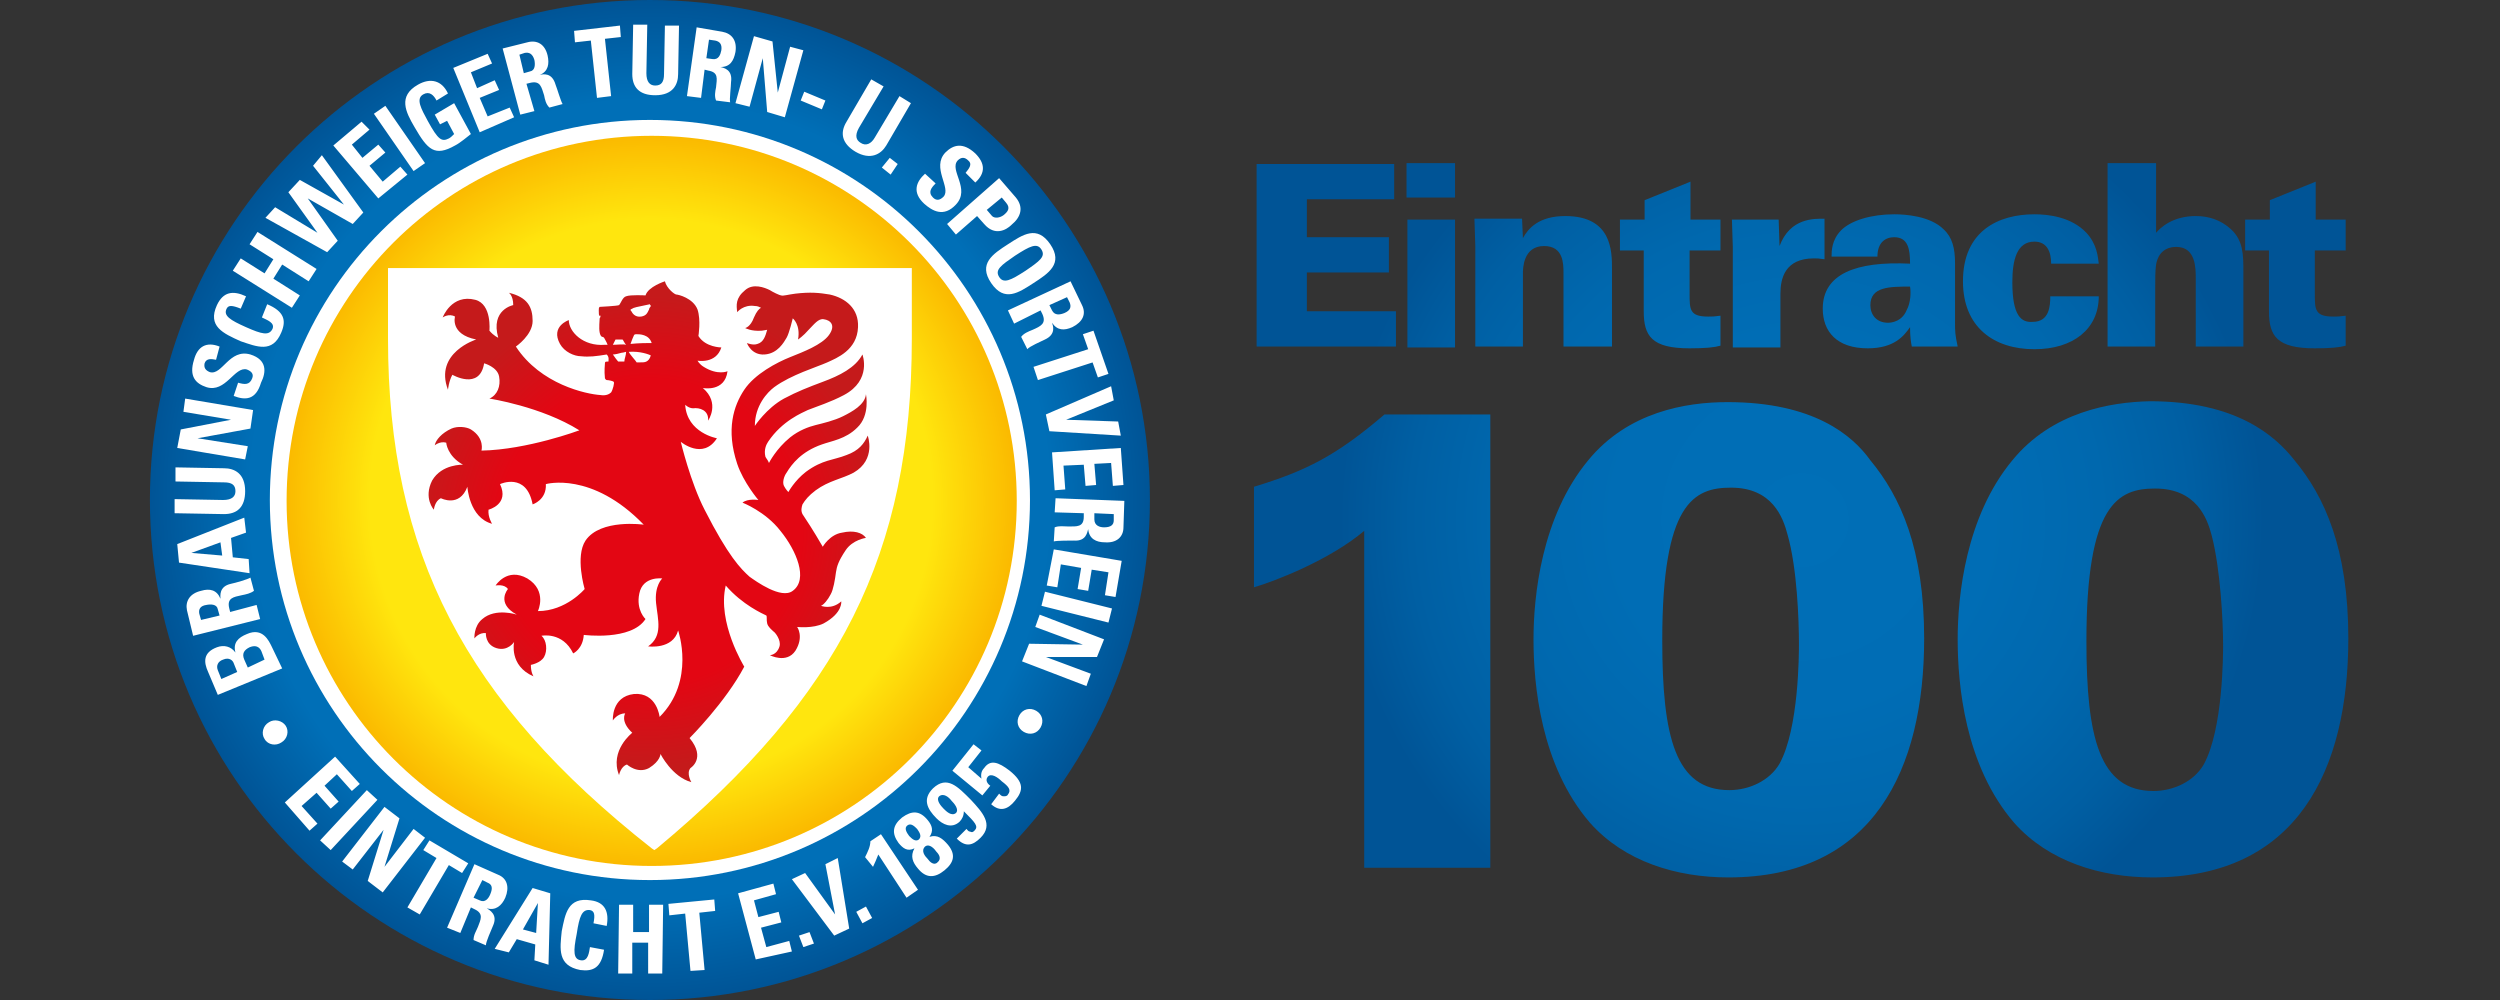
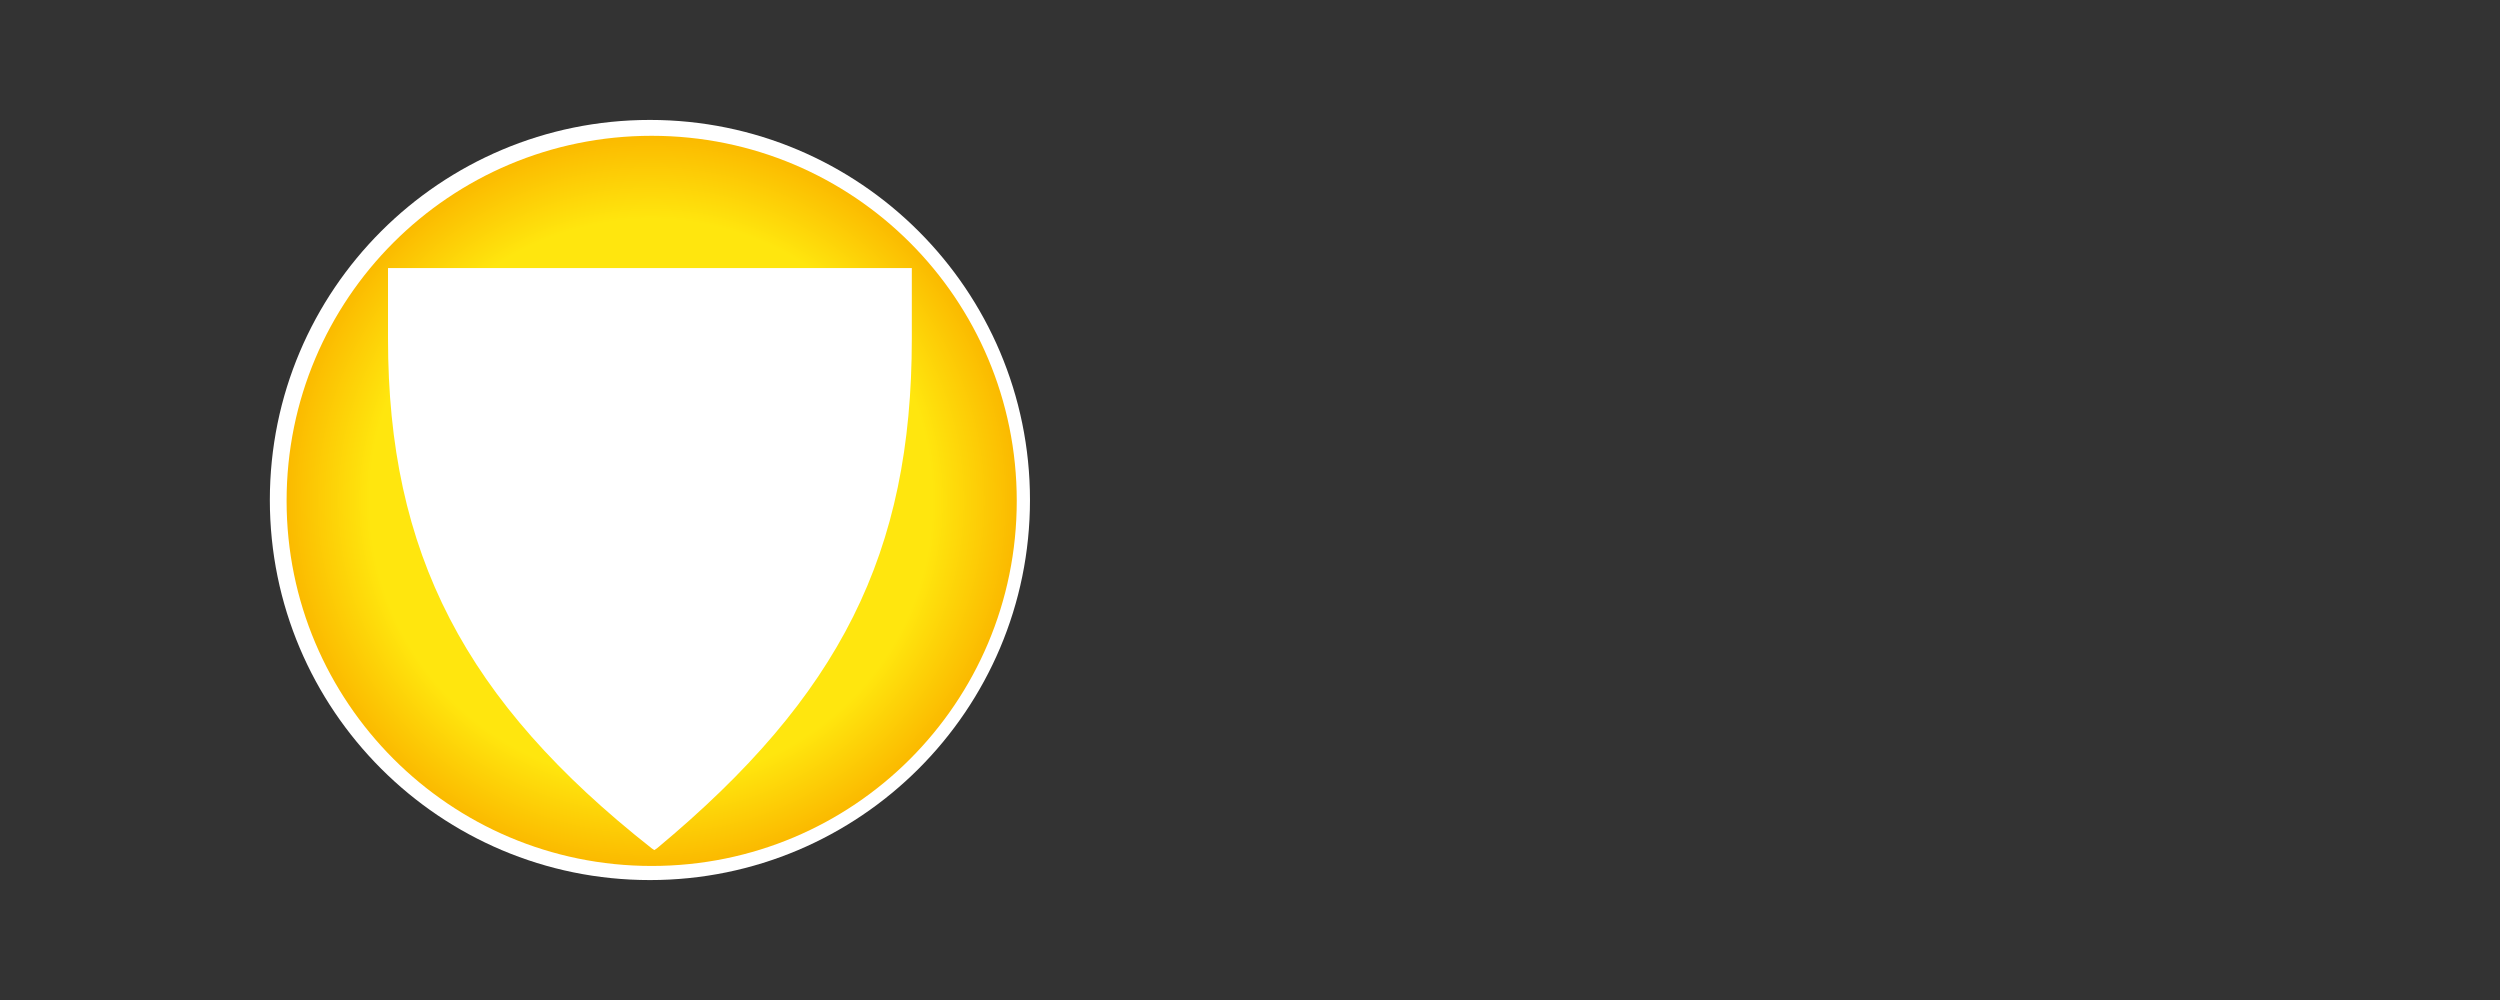
<svg xmlns="http://www.w3.org/2000/svg" xmlns:xlink="http://www.w3.org/1999/xlink" version="1.1" x="0px" y="0px" viewBox="0 0 283.5 113.4" style="enable-background:new 0 0 283.5 113.4;" xml:space="preserve">
  <rect x="0" y="0" width="283.5" height="113.4" fill="#333333" stroke="none" />
  <style type="text/css">
	.Arched_x0020_Green{fill:url(#SVGID_1_);stroke:#FFFFFF;stroke-width:0.25;stroke-miterlimit:1;}
	.st0{fill:url(#SVGID_5_);}
	.st1{fill:#FFFFFF;}
	.st2{fill:url(#SVGID_6_);}
	.st3{fill:url(#SVGID_7_);}
</style>
  <linearGradient id="SVGID_1_" gradientUnits="userSpaceOnUse" x1="25" y1="905" x2="25.707" y2="904.293">
    <stop offset="0" style="stop-color:#2AA94C" />
    <stop offset="0.983" style="stop-color:#1B361D" />
  </linearGradient>
  <g id="Layer_1">
    <g>
      <g>
        <g>
          <defs>
-             <path id="SVGID_2_" d="M262.5,28.4h3.5v-3.5h-3.4v-4.3l-5.2,2.1v2.2h-2.8v3.5h2.7v6.9c0,2.8,0.9,4.2,5.2,4.2       c1.8,0,2.8-0.1,3.5-0.3v-3.4c-0.7,0.1-0.9,0.1-1.4,0.1c-2.1,0-2.1-0.8-2.1-2.6V28.4L262.5,28.4z M249,39.3h5.4v-8.4       c0-2,0-3.6-1.4-4.9c-1.2-1.1-2.6-1.5-4-1.5c-2.6,0-4,1.3-4.5,1.9v-7.9h-5.5v20.8h5.4v-6.5c0-1.2,0-2.1,0.1-2.8       c0.1-0.6,0.5-2,2.3-2c2.2,0,2.2,2.4,2.2,3.6V39.3L249,39.3z M228.2,32c0-2.5,0.5-4.6,2.5-4.6c1.4,0,1.9,1.1,1.9,2.5h5.4       c-0.1-0.8-0.2-2.2-1.4-3.5c-1.7-1.8-4.3-2.1-5.9-2.1c-4.1,0-8.1,1.9-8.1,7.6c0,5.2,3.5,7.7,8.1,7.7c4.4,0,7.3-2.3,7.3-6h-5.5       c0,1.1-0.1,2.9-2,2.9C229.2,36.6,228.2,35.8,228.2,32L228.2,32z M228.2,52.2c-5.3,6.4-6.2,15.4-6.2,20.3       c0,5.1,0.8,14.3,6.4,20.8c3.9,4.4,9.8,6.2,15.7,6.2c16.5,0,22.2-12.3,22.2-27.1c0-10.2-2.7-16.1-6.1-20.2       c-2.2-2.8-6.6-6.7-16.4-6.7C239.3,45.6,232.7,46.7,228.2,52.2L228.2,52.2z M236.6,72.7c0-15.6,3.6-17.3,7.8-17.3       c4.7,0,5.9,3.4,6.4,5.3c1,3.8,1.3,9.8,1.3,12.4c0,1.1,0,9.6-2.2,13.6c-1.1,1.9-3.4,3-5.7,3C238.1,89.7,236.6,83.7,236.6,72.7       L236.6,72.7z M216.8,39.3h5.2c-0.3-1.4-0.3-1.7-0.3-2.8v-6.7c0-1.6-0.3-2.9-1.3-3.8c-1.5-1.5-4.3-1.7-5.6-1.7       c-2.6,0-4.9,0.7-6,1.8c-1.1,1.1-1.1,2.4-1.1,3h5.2c0-1.6,0.9-2.2,1.9-2.2c1.6,0,1.8,1.4,1.8,3c-6.2-0.3-9.9,1.2-9.9,5.1       c0,2.6,1.6,4.5,5.1,4.5c3,0,4.1-1.4,4.8-2.4C216.6,38.2,216.7,38.8,216.8,39.3L216.8,39.3z M216.2,35.2       c-0.5,1.2-1.6,1.4-2.1,1.4c-1.3,0-2-0.9-2-2c0-2.1,2.2-2.1,4.5-2.1C216.7,33.1,216.7,34.3,216.2,35.2L216.2,35.2z M205.7,29.3       c0.4,0,0.5,0,1.2,0.1v-4.6c-1.2,0-3.9-0.1-5.1,3.1l-0.1-3h-5.3l0.1,3.1v11.4h5.4v-6.1C201.9,31.6,202.4,29.3,205.7,29.3       L205.7,29.3z M195.9,45.6c-4.7,0-11.3,1.1-15.8,6.6c-5.3,6.4-6.2,15.4-6.2,20.3c0,5.1,0.8,14.3,6.4,20.8       c3.9,4.4,9.8,6.2,15.7,6.2c16.5,0,22.2-12.3,22.2-27.1c0-10.2-2.7-16.1-6.1-20.2C210.1,49.4,205.7,45.6,195.9,45.6L195.9,45.6z        M204,73c0,1.1,0,9.6-2.2,13.6c-1.1,1.9-3.4,3-5.7,3c-6.1,0-7.6-6-7.6-17c0-15.6,3.6-17.3,7.8-17.3c4.7,0,5.9,3.4,6.4,5.3       C203.8,64.4,204,70.4,204,73L204,73z M191.6,28.4h3.5v-3.5h-3.4v-4.3l-5.2,2.1v2.2h-2.8v3.5h2.7v6.9c0,2.8,0.9,4.2,5.2,4.2       c1.8,0,2.8-0.1,3.5-0.3v-3.4c-0.7,0.1-0.9,0.1-1.4,0.1c-2.1,0-2.1-0.8-2.1-2.6V28.4L191.6,28.4z M177.4,39.3h5.4v-8.8       c0-2,0-6-5.3-6c-3,0-4.2,1.4-4.8,2.5l-0.1-2.2h-5.4l0.1,3.1v11.4h5.4V31c0-0.5,0-3.1,2.4-3.1c2.2,0,2.2,2,2.2,3.1V39.3       L177.4,39.3z M159.5,22.4h5.5v-3.9h-5.5V22.4L159.5,22.4z M142.4,39.3h15.9v-4h-10.1v-4.4h9.3v-4h-9.3v-4.3h9.9v-4h-15.6V39.3       L142.4,39.3z M159.6,24.9v14.5h5.4V24.9H159.6L159.6,24.9z M157,47c-5.5,4.7-8.9,6.4-14.8,8.2v11.4c2.4-0.7,8.6-3.1,12.5-6.4       v38.2H169V47H157L157,47z" />
-           </defs>
+             </defs>
          <radialGradient id="SVGID_3_" cx="204.33" cy="58.988" r="52.437" gradientUnits="userSpaceOnUse">
            <stop offset="0" style="stop-color:#006FB7" />
            <stop offset="0.405" style="stop-color:#006DB5" />
            <stop offset="0.648" style="stop-color:#0068AE" />
            <stop offset="0.848" style="stop-color:#005FA3" />
            <stop offset="1" style="stop-color:#005496" />
          </radialGradient>
          <use xlink:href="#SVGID_2_" style="overflow:visible;fill:url(#SVGID_3_);" />
          <clipPath id="SVGID_4_">
            <use xlink:href="#SVGID_2_" style="overflow:visible;" />
          </clipPath>
        </g>
      </g>
      <radialGradient id="SVGID_5_" cx="73.69" cy="56.693" r="56.693" gradientUnits="userSpaceOnUse">
        <stop offset="0.8" style="stop-color:#006FB7" />
        <stop offset="1" style="stop-color:#005496" />
      </radialGradient>
-       <path class="st0" d="M73.7,0C42.4,0,17,25.4,17,56.7c0,31.3,25.4,56.7,56.7,56.7c31.3,0,56.7-25.4,56.7-56.7    C130.4,25.4,105,0,73.7,0L73.7,0z M73.9,98.8c-23.2,0-42.1-18.8-42.1-42.1c0-23.2,18.8-42.1,42.1-42.1c23.2,0,42.1,18.8,42.1,42.1    C116,80,97.1,98.8,73.9,98.8L73.9,98.8L73.9,98.8z" />
      <path class="st1" d="M30.6,56.7c0,23.8,19.3,43.1,43.1,43.1c23.8,0,43.1-19.3,43.1-43.1c0-23.8-19.3-43.1-43.1-43.1    C49.9,13.6,30.6,32.9,30.6,56.7L30.6,56.7L30.6,56.7z" />
-       <path class="st1" d="M109.8,87l1.5-1.9l-0.9-0.7l-2.4,3l3.4,2.8l0.9-1.1c-0.3-0.2-0.6-0.6-0.3-1c0.4-0.5,1.2,0.1,1.6,0.5    c0.8,0.6,1.1,1,0.7,1.5c-0.1,0.2-0.3,0.2-0.5,0.2c-0.2,0-0.3-0.1-0.5-0.3l-0.9,1.2c1,0.9,1.9,0.6,2.7-0.4c1-1.2,1-2.1-0.6-3.4    c-1.3-1-2.2-1.3-2.9-0.3c-0.3,0.3-0.4,0.7-0.3,1.2l0,0L109.8,87L109.8,87z M108.5,95.1c1,1,1.8,0.8,2.7-0.1    c1.5-1.5,0.2-2.9-1.1-4.3c-1.5-1.5-2.7-2.8-4.3-1.3c-1.2,1.2-0.7,2.3,0.4,3.4c0.7,0.7,1.7,1.2,2.6,0.4c0.3-0.3,0.5-0.7,0.5-1.2    c1.3,1.3,1.7,1.7,1.2,2.2c-0.2,0.2-0.3,0.2-0.5,0.1c-0.2,0-0.3-0.2-0.4-0.3L108.5,95.1L108.5,95.1z M107,91.7    c-0.3-0.3-0.9-1-0.5-1.4c0.5-0.4,1.1,0.1,1.4,0.5c0.3,0.3,0.9,1,0.5,1.4C107.9,92.6,107.3,92,107,91.7 M107.1,98.7    c1.1-0.9,1.3-1.8,0.4-2.9c-0.6-0.7-1.2-1.2-2.1-0.9l0,0c0.5-0.7,0.3-1.3-0.2-1.9c-0.9-1.1-1.8-1.1-2.9-0.3    c-1.1,0.9-1.2,1.8-0.4,2.9c0.5,0.6,1,1,1.8,0.6l0,0c-0.5,0.9-0.2,1.6,0.4,2.3C105,99.6,106,99.6,107.1,98.7 M102.9,93.6    c0.4-0.3,0.8,0.1,1.1,0.4c0.2,0.3,0.6,0.8,0.2,1.2c-0.4,0.3-0.8-0.1-1.1-0.4C102.8,94.4,102.5,93.9,102.9,93.6 M104.9,96    c0.5-0.4,1.1,0.3,1.3,0.6c0.3,0.3,0.6,0.8,0.1,1.2c-0.4,0.4-0.9-0.1-1.1-0.4C104.9,97.1,104.4,96.5,104.9,96 M99,98.3    c0.2-0.4,0.4-0.9,0.6-1.4l3.2,4.9l1.3-0.9l-4.2-6.3l-1.2,0.8c0,0.6-0.3,1.2-0.6,1.8L99,98.3L99,98.3z M97.1,103.4l0.7,1.3l1.1-0.6    l-0.7-1.3L97.1,103.4L97.1,103.4z M94.6,106.1l1.7-0.8l-1.3-8L93.6,98l1.1,5.7l0,0L91.3,99l-1.5,0.7L94.6,106.1L94.6,106.1z     M90.6,106.1l0.5,1.3l1.2-0.4l-0.5-1.3L90.6,106.1L90.6,106.1z M89.8,107.9l-0.3-1.2l-2.6,0.7l-0.6-2.2l2.3-0.6l-0.3-1.2l-2.3,0.6    l-0.5-1.9l2.5-0.7l-0.3-1.2l-4,1.1l2,7.5L89.8,107.9L89.8,107.9z M75.8,102.5l0.1,1.3l1.8-0.2l0.6,6.5l1.6-0.1l-0.6-6.5l1.8-0.2    l-0.1-1.3L75.8,102.5L75.8,102.5z M71.8,105.7l0-3.1l-1.6,0l-0.1,7.8l1.6,0l0-3.5l1.8,0l0,3.5l1.6,0l0.1-7.8l-1.6,0l0,3.1    L71.8,105.7L71.8,105.7z M65.8,110c1.5,0.2,2.4-0.3,2.7-2.3l-1.6-0.3c-0.1,0.6-0.2,1.6-1,1.5c-0.9-0.1-0.9-1-0.5-3    c0.3-2,0.6-2.8,1.5-2.7c0.5,0.1,0.6,0.5,0.4,1.5l1.5,0.3c0.3-1.6-0.2-2.7-1.8-2.9c-2.6-0.4-2.9,1.5-3.3,3.5    C63.5,107.6,63.2,109.5,65.8,110 M60.8,105.8l-1.5-0.4l1.7-3l0,0L60.8,105.8L60.8,105.8z M57.7,108l0.9-1.5l2.1,0.6l-0.1,1.8    l1.6,0.5l0.2-8.1l-2-0.6l-4.3,6.9L57.7,108L57.7,108z M53.4,102.9l0.4,0.2c1.1,0.5,0.7,1.2,0.4,2c-0.2,0.5-0.5,0.9-0.5,1.5    l1.4,0.6c0-0.4,0.6-1.7,0.8-2.2c0.6-1.3-0.4-1.8-0.7-2l0,0c1,0.3,1.7-0.3,2.1-1.2c0.5-1.2,0.2-2.2-0.8-2.6l-2.7-1.2l-3.1,7.2    l1.5,0.6L53.4,102.9L53.4,102.9z M54.7,99.8l0.6,0.3c0.5,0.2,0.6,0.6,0.3,1.3c-0.2,0.5-0.6,1-1.2,0.7l-0.7-0.3L54.7,99.8    L54.7,99.8z M48.7,95.3L48,96.4l1.5,0.9l-3.3,5.6l1.4,0.8l3.3-5.6l1.5,0.9l0.7-1.1L48.7,95.3L48.7,95.3z M40,98.6l3.5-4.5l0,0    l-1.8,5.8l1.7,1.3l4.8-6.2L46.9,94l-3.3,4.3l0,0l1.7-5.5l-1.7-1.3l-4.8,6.2L40,98.6L40,98.6z M37.5,96.4l5.3-5.7l-1.2-1.1    l-5.3,5.7L37.5,96.4L37.5,96.4z M35.1,94.2l0.9-0.8l-1.8-2l1.7-1.5l1.6,1.8l0.9-0.8l-1.6-1.8l1.4-1.3l1.7,1.9l0.9-0.8l-2.8-3.1    L32.3,91L35.1,94.2L35.1,94.2z" />
-       <path class="st1" d="M116.1,83c0.7,0.4,1.5,0.2,1.9-0.5c0.4-0.7,0.2-1.5-0.5-1.9c-0.7-0.4-1.5-0.2-1.9,0.5    C115.2,81.8,115.4,82.6,116.1,83 M117.4,71.1l5.4,2l0,0l-6.1-0.1l-0.8,2l7.3,2.8l0.5-1.4l-5.1-1.9l0,0l5.8,0l0.8-2l-7.3-2.8    L117.4,71.1L117.4,71.1z M118.1,68.7l7.6,1.9l0.4-1.6l-7.6-1.9L118.1,68.7L118.1,68.7z M118.7,66.4l1.2,0.2l0.4-2.6l2.3,0.4    l-0.4,2.4l1.2,0.2l0.4-2.4l1.9,0.3l-0.4,2.6l1.2,0.2l0.7-4.1l-7.7-1.3L118.7,66.4L118.7,66.4z M122.9,58.2l0,0.4    c0,1.2-0.8,1.1-1.8,1.1c-0.5,0-1-0.1-1.5,0.1l-0.1,1.6c0.3-0.1,1.8-0.1,2.3-0.1c1.4,0.1,1.5-1,1.6-1.3l0,0    c0.1,1.1,0.9,1.5,1.9,1.5c1.3,0.1,2.1-0.6,2.1-1.7l0.1-3l-7.8-0.3l-0.1,1.6L122.9,58.2L122.9,58.2z M126.3,58.3l0,0.7    c0,0.5-0.3,0.8-1.1,0.8c-0.5,0-1.1-0.2-1.1-0.9l0-0.7L126.3,58.3L126.3,58.3z M119.6,55.6l1.2-0.1l-0.2-2.7l2.3-0.1l0.2,2.4    l1.2-0.1l-0.2-2.4l1.9-0.1l0.2,2.6l1.2-0.1l-0.3-4.2l-7.8,0.5L119.6,55.6L119.6,55.6z M118.6,47l0.4,1.9l8.1,0.5l-0.3-1.6    l-5.9-0.2l0,0l5.4-2.2l-0.3-1.6L118.6,47L118.6,47z M124,37.5l-1.2,0.4l0.6,1.7l-6.2,2l0.5,1.5l6.2-2l0.6,1.7l1.2-0.4L124,37.5    L124,37.5z M118,35.2l0.2,0.4c0.5,1.1-0.2,1.4-1.1,1.8c-0.5,0.2-1,0.4-1.3,0.8l0.7,1.4c0.2-0.3,1.6-0.9,2-1.1    c1.3-0.6,0.9-1.6,0.8-1.9l0,0c0.6,0.9,1.4,0.9,2.3,0.5c1.2-0.6,1.6-1.5,1.1-2.5l-1.3-2.7l-7.1,3.3l0.7,1.5L118,35.2L118,35.2z     M121,33.7l0.3,0.6c0.2,0.5,0.1,0.9-0.6,1.2c-0.5,0.2-1.1,0.3-1.4-0.3l-0.3-0.6L121,33.7L121,33.7z M112.4,32.1    c1.5,2.2,3.1,1.1,4.8,0c1.7-1.1,3.4-2.2,1.9-4.4c-1.5-2.2-3.1-1.1-4.8,0C112.6,28.8,110.9,29.9,112.4,32.1 M113.3,31.4    c-0.5-0.8,0.2-1.3,1.8-2.4c1.7-1.1,2.5-1.5,3-0.7c0.5,0.8-0.2,1.3-1.8,2.4C114.6,31.8,113.8,32.2,113.3,31.4 M107.4,25.4l1,1.2    l2.4-2.1l0.8,0.9c1.2,1.4,2.5,0.7,3.1,0.1c1.1-0.9,1.4-2,0.5-3.1l-1.9-2.2L107.4,25.4L107.4,25.4z M113.6,22.4l0.5,0.6    c0.5,0.6,0.2,1-0.3,1.4c-0.4,0.3-1,0.4-1.3,0.1l-0.6-0.7L113.6,22.4L113.6,22.4z M108.4,23.2c1.7-1.8-0.8-3.9,0.2-5    c0.4-0.4,0.8-0.4,1.2,0c0.5,0.4,0.1,0.9-0.3,1.4l1.1,1.1c1.2-1.1,1.1-2.2,0-3.3c-1.4-1.3-2.5-1-3.4-0.1c-1.6,1.7,0.7,4-0.2,5    c-0.4,0.4-0.8,0.5-1.2,0.1c-0.6-0.6-0.2-1.1,0.3-1.6l-1.2-1.1c-1,0.9-1.5,2.1-0.1,3.4C105.7,23.9,107,24.7,108.4,23.2 M100.9,17.9    L100,19l1,0.8l0.8-1.2L100.9,17.9L100.9,17.9z M102,10.9l-2.8,4.7c-0.4,0.7-1,1-1.6,0.6c-0.5-0.3-0.7-0.8-0.2-1.7l2.8-4.7    l-1.4-0.8l-2.8,4.8c-0.8,1.3-0.5,2.5,1,3.4c1.7,1,2.9,0.3,3.5-0.7l2.8-4.8L102,10.9L102,10.9z M91.2,10.4l-0.4,1l2.4,1l0.4-1    L91.2,10.4L91.2,10.4z M85,12.1l1.5-5.5l0,0l0.5,6.1l2,0.6l2.1-7.6l-1.5-0.4l-1.4,5.2l0,0l-0.6-5.8l-2.1-0.6l-2.1,7.6L85,12.1    L85,12.1z M79.9,7.9l0.4,0.1c1.2,0.2,1,0.9,0.9,1.9c-0.1,0.5-0.2,1,0,1.5l1.6,0.2c-0.1-0.3,0.1-1.8,0.1-2.3    c0.2-1.4-0.8-1.6-1.2-1.7l0,0c1.1,0,1.5-0.7,1.7-1.7c0.2-1.3-0.4-2.1-1.5-2.3L79,3.1l-1.1,7.8l1.6,0.2L79.9,7.9L79.9,7.9z     M80.4,4.5l0.7,0.1c0.5,0.1,0.8,0.4,0.7,1.1c-0.1,0.5-0.3,1.1-1,1l-0.7-0.1L80.4,4.5L80.4,4.5z M75.4,2.9l-0.1,5.5    c0,0.9-0.3,1.3-1,1.3c-0.6,0-1-0.4-1-1.4l0.1-5.5l-1.6,0l-0.1,5.6c0,1.5,0.8,2.4,2.6,2.4c2,0,2.6-1.2,2.6-2.4L77,2.9L75.4,2.9    L75.4,2.9z M65.1,3.5l0.1,1.3L67,4.6l0.7,6.5l1.6-0.2l-0.7-6.5l1.8-0.2l-0.1-1.3L65.1,3.5L65.1,3.5z M59.7,9.5l0.4-0.1    c1.2-0.3,1.3,0.5,1.6,1.4c0.1,0.5,0.2,1,0.6,1.4l1.5-0.4c-0.2-0.3-0.6-1.7-0.8-2.2c-0.4-1.4-1.4-1.2-1.8-1.1l0,0    c1-0.4,1.1-1.3,0.9-2.2c-0.3-1.3-1.2-1.8-2.3-1.5L57,5.5L59,13l1.6-0.4L59.7,9.5L59.7,9.5z M58.9,6.2L59.5,6    c0.5-0.1,0.9,0.1,1.1,0.8c0.1,0.5,0.1,1.2-0.5,1.3l-0.7,0.2L58.9,6.2L58.9,6.2z M58.3,13.3l-0.5-1.1l-2.5,1l-0.9-2.1l2.2-0.9    l-0.5-1.1L54.1,10l-0.7-1.8l2.4-1l-0.5-1.1l-3.9,1.6l3,7.3L58.3,13.3L58.3,13.3z M50.8,10.6c-0.7-1.5-2-1.8-3.4-1    c-2.3,1.3-1.4,3.1-0.4,4.8c1.5,2.6,2.3,3.4,4.6,2.1c0.6-0.3,1.4-1,1.8-1.3l-1.9-3.5L49.3,13l0.6,1.1l0.8-0.4l0.8,1.5    c-0.2,0.2-0.4,0.4-0.6,0.5c-0.8,0.4-1.2,0.2-2.4-2c-0.7-1.3-1.4-2.5-0.5-3c0.7-0.4,1.2,0.1,1.5,0.7L50.8,10.6L50.8,10.6z     M48.2,18.5L43.7,12l-1.3,0.9l4.5,6.5L48.2,18.5L48.2,18.5z M46.2,19.8l-0.8-0.9l-2,1.7l-1.5-1.8l1.8-1.5l-0.8-0.9l-1.8,1.5    l-1.2-1.5l2-1.7L41,13.8l-3.2,2.7l5.1,6L46.2,19.8L46.2,19.8z M37.1,28.6l1.2-1.3l-3.4-4.8l0,0l5.1,2.9l1.2-1.3l-4.7-6.5l-1,1.2    l3.5,4.4l0,0L34,20.4l-1.3,1.4l3.3,4.6l0,0l-4.8-2.9l-1.1,1.2L37.1,28.6L37.1,28.6z M30,31l-2.7-1.7l-0.9,1.4l6.7,4.2l0.9-1.4    l-3-1.9l1-1.6l3,1.9l0.9-1.4l-6.7-4.2l-0.9,1.4l2.7,1.7L30,31L30,31z M31.9,37.7c0.6-1.4,0.3-2.4-1.6-3.2l-0.6,1.5    c0.6,0.3,1.5,0.6,1.2,1.3c-0.4,0.8-1.2,0.6-3-0.2c-1.8-0.8-2.6-1.3-2.2-2.1c0.2-0.4,0.6-0.4,1.6,0l0.6-1.4c-1.5-0.7-2.6-0.5-3.3,1    c-1.1,2.4,0.7,3.2,2.7,4.1C29.1,39.3,30.9,40.1,31.9,37.7 M28.4,40.2c-2.4-0.7-3.2,2.4-4.6,2c-0.5-0.2-0.7-0.5-0.6-1    c0.2-0.6,0.8-0.5,1.3-0.4l0.4-1.5c-1.5-0.6-2.5,0-2.9,1.5c-0.6,1.9,0.2,2.7,1.4,3.1c2.2,0.7,3.2-2.4,4.6-2c0.5,0.2,0.8,0.5,0.6,1    c-0.3,0.8-0.9,0.7-1.6,0.5l-0.5,1.5c1.3,0.5,2.5,0.5,3.1-1.5C30.2,42.2,30.3,40.8,28.4,40.2 M28.1,50.6l-5.7-0.9l0,0l6-1.1    l0.3-2.1l-7.7-1.3l-0.2,1.5l5.4,0.9l0,0l-5.7,1.1l-0.4,2.1l7.7,1.3L28.1,50.6L28.1,50.6z M19.9,54.6l5.5,0.1c0.9,0,1.3,0.3,1.3,1    c0,0.6-0.4,1-1.4,1l-5.5-0.1l0,1.6l5.6,0.1c1.5,0,2.4-0.8,2.4-2.6c0-2-1.2-2.6-2.4-2.6L19.9,53L19.9,54.6L19.9,54.6z M25,61.5    l0.2,1.5l-3.5-0.3l0,0L25,61.5L25,61.5z M28.2,63.4l-1.8-0.2L26.2,61l1.7-0.6l-0.2-1.7l-7.6,3l0.2,2.1l8,1.2L28.2,63.4L28.2,63.4z     M26.1,69.4L26,69c-0.3-1.2,0.5-1.3,1.4-1.5c0.5-0.1,1-0.2,1.4-0.5l-0.4-1.5c-0.3,0.2-1.7,0.6-2.2,0.7c-1.4,0.3-1.2,1.4-1.2,1.7    l0,0c-0.4-1-1.2-1.2-2.2-0.9c-1.3,0.3-1.8,1.2-1.6,2.2l0.7,2.9l7.6-1.9l-0.4-1.6L26.1,69.4L26.1,69.4z M22.8,70.3l-0.2-0.7    c-0.1-0.5,0.1-0.9,0.8-1c0.5-0.1,1.2-0.1,1.3,0.5l0.2,0.7L22.8,70.3L22.8,70.3z M30.8,73.3c-0.3-0.6-1-2.2-2.8-1.4    c-1,0.4-1.6,1-1.3,2.1l0,0c-0.5-0.7-1.3-0.9-2.1-0.6c-1.6,0.6-1.5,1.7-1,2.8l1.1,2.6l7.3-3L30.8,73.3L30.8,73.3z M25.1,77L24.7,76    c-0.2-0.5,0-1,0.6-1.2c0.7-0.3,1.1,0.1,1.2,0.4l0.4,1L25.1,77L25.1,77z M28.1,75.7l-0.4-0.9c-0.3-0.7,0-1.1,0.6-1.4    c1-0.4,1.3,0.3,1.4,0.6l0.3,0.8L28.1,75.7L28.1,75.7z M30.5,81.9c-0.7,0.4-0.9,1.3-0.5,1.9c0.4,0.7,1.3,0.8,1.9,0.4    c0.7-0.4,0.9-1.3,0.5-1.9C32,81.7,31.1,81.5,30.5,81.9" />
      <radialGradient id="SVGID_6_" cx="73.827" cy="56.765" r="41.373" gradientUnits="userSpaceOnUse">
        <stop offset="0.771" style="stop-color:#FFE60E" />
        <stop offset="1" style="stop-color:#FBBA00" />
      </radialGradient>
      <path class="st2" d="M32.5,56.8L32.5,56.8c0,22.8,18.5,41.4,41.4,41.4c22.9,0,41.4-18.5,41.4-41.4c0-22.9-18.5-41.4-41.4-41.4    C51,15.4,32.5,33.9,32.5,56.8" />
      <path class="st1" d="M103,30.4H44.4H44v0.4l0,1.1c0,1.5,0,4.4,0,6.5c0,24.3,8.7,41.1,29.9,57.8l0.3,0.2l0.3-0.2    c20.8-17.3,28.9-33.5,28.9-57.8c0-0.4,0-6.6,0-7.6l0-0.4H103L103,30.4z" />
      <radialGradient id="SVGID_7_" cx="73.69" cy="60.259" r="26.726" gradientUnits="userSpaceOnUse">
        <stop offset="0.645" style="stop-color:#E30613" />
        <stop offset="1" style="stop-color:#C51A1B" />
      </radialGradient>
-       <path class="st3" d="M95.5,60.4c-1.4,0.2-2.2,1.6-2.2,1.6c-1.1-1.9-1.9-3.1-2.3-3.7c-0.2-0.4-0.1-0.8,0-1.1c0.3-0.5,0.7-1,1.5-1.6    c1.5-1.1,3-1.3,4.3-2c2.6-1.5,1.6-4.2,1.6-4.2c-0.4,0.9-1,1.7-2.4,2.2c-1.5,0.6-2.7,0.5-4.6,1.9c-1.3,1-2,2.3-2,2.3    s-0.3-0.3-0.5-0.7c-0.2-0.4,0-1.1,0.3-1.5c0.6-1,1.7-2.4,4-3.2c1.1-0.4,2.7-0.6,4-1.9c1.5-1.4,1-3.8,1-3.8c-0.1,1.2-1.6,2-2.6,2.5    c-1,0.5-2.3,0.8-3.1,1c-0.8,0.2-1.9,0.6-2.9,1.4c-1.6,1.3-2.4,2.9-2.4,2.9c-0.1-0.3-0.3-0.5-0.4-0.7c-0.2-0.8,0.1-1.4,0.3-1.7    c1.6-2.4,3.9-3.3,4.5-3.6c1-0.4,2.6-0.9,4.1-1.7c3.2-1.7,2.1-4.6,2.1-4.6c-0.8,1.5-2.6,2.4-4.5,3.1c-1.6,0.6-2.9,1.1-4.4,1.9    c-2,1.1-3.3,3.1-3.3,3.1c0-2.3,1.4-3.8,2.2-4.4c1.9-1.4,4.9-2.3,6-2.8c1.1-0.5,3.4-1.4,3.5-4c0.1-2.1-1.4-3.3-3.2-3.7    c-1.2-0.2-2.2-0.3-3.9-0.1c-0.8,0.1-1.5,0.3-1.6,0.2c-0.2,0-1-0.4-1.3-0.6c-0.6-0.3-1.9-0.8-2.8,0c-1.1,0.9-1,1.7-0.9,2.5    c0,0,0.7-0.9,2-0.7c0.3,0,0.5,0.1,0.7,0.2c-0.2,0.1-0.5,0.4-0.8,1.1c-0.4,1.1-1,1.2-1,1.2s0.7,0.4,1.9,0.3c0.1,0,0.5-0.1,0.6-0.1    c-0.2,0.7-0.4,1.4-1.1,1.6c-0.5,0.2-1.2-0.1-1.2-0.1s0.5,1.4,2,1.3c1.5-0.1,2.2-1.4,2.5-1.9c0.3-0.5,0.7-2.2,0.7-2.2    s0.9,0.7,0.6,2.4c0,0,0.6-0.4,1.2-1.1c0.6-0.6,1.1-1.3,1.7-1.2c0.8,0.1,1.4,0.7,0.6,1.8c-0.8,1.1-2.9,1.9-4.4,2.5    c-1.5,0.6-4,1.9-5.2,3.7c-1.2,1.8-2.1,4.5-0.8,8.4c0.7,2.1,2.4,4.1,2.4,4.1s-1.2-0.2-1.8,0.3c0,0,2.6,1,4.3,3.2    c1.8,2.2,3.2,5.5,1.4,6.8c-1.3,1-4.2-1.1-4.9-1.6c-1-0.9-2.4-2.3-5.1-7.6c-1.6-3.1-2.7-7.7-2.7-7.7s2.5,2.1,4.1-0.4    c0,0-3.4-0.6-3.6-3.8c0,0,0.4,0.4,0.9,0.4c0.7-0.1,1.8,0.2,1.7,1.4c0,0,1.4-2-0.6-3.7c0,0,2.5,0.5,2.8-1.9c0,0-1.1,0.5-2.7-0.5    c-0.5-0.3-0.7-0.7-0.7-0.7s2.1,0.4,2.7-1.5c0,0-1.8,0-2.6-1.3c0,0,0.3-1.8-0.1-3c-0.5-1.3-2.2-1.7-2.4-1.7c-0.2,0-1.1-0.7-1.3-1.5    c0,0-1.9,0.6-2.2,1.6c0,0-1.7-0.1-2.2,0.1c-0.4,0.1-0.6,0.8-0.8,1c-0.2,0.1-2.2,0.2-2.2,0.2c-0.1,0.1-0.1,0.2-0.1,0.4    c0,0.2,0,0.7,0.1,0.6l0.1,0c0,0,0,0.2-0.1,0.3c0,0.2-0.1,1.1,0,1.6c0.1,0.5,0.3,0.5,0.3,0.5s0.1,0,0.2,0.1    c0.1,0.2,0.3,0.5,0.4,0.8c-0.1,0-0.2,0-0.3,0c-2.5,0.2-4.1-1.5-4.1-2.8c0,0-2.1,0.7-1,2.7c0.5,0.9,1.6,1.4,2.4,1.4    c0.9,0.1,1.7,0,2.9-0.2C69.1,40.5,69,40.8,69,41c0,0,0,0,0,0c-0.3,0-0.4,0-0.4,0.2c0,0.2-0.1,0.8,0,1.7c0,0,0.1,0.2,0.2,0.2    c0.2,0,0.7,0.1,0.8,0.2c0.1,0.1-0.1,0.9-0.3,1.2c-0.2,0.2-0.6,0.4-1.2,0.3c-1.6-0.1-6.8-1.2-9.6-5.5c0,0,1.9-1.3,1.9-2.9    c0-1.6-0.6-2.7-2.7-3.2c0,0,0.5,0.3,0.5,1.4c0,0-2.6,0.5-1.7,3.7c0,0-0.5-0.2-1-0.8c0,0,0.3-3-1.6-3.5c-2.7-0.7-3.7,2-3.7,2    s0.7-0.5,1.4-0.1c0,0-0.6,2,2.4,2.6c0,0-4.8,1.5-3.2,5.7c0,0,0.1-1,0.5-1.7c0,0,3.1,1.8,3.6-1.3c0,0,1.5,0.4,1.7,1.5    c0.2,1.1-0.2,2.1-1.1,2.5c0,0,5.9,0.9,10.2,3.6c0,0-5.9,2.2-11.1,2.3c0,0,0.4-1.4-1.2-2.4c-0.5-0.3-1.5-0.4-2.2-0.1    c-1.1,0.5-1.8,1.3-1.9,1.9c0,0,0.6-0.5,1.3-0.3c0,0,0.1,1.5,1.9,2.5c0,0-2.4-0.1-3.5,1.8c-1,2,0.2,3.3,0.2,3.3s0.1-1,0.8-1.3    c0,0,2.1,1.1,3-1.3c0,0,0.2,3.5,2.8,4.2c0,0-0.5-0.8-0.4-1.6c0,0,2.4-0.6,1.3-2.9c0,0,3-1.4,3.7,2.3c0,0,1.6-0.5,1.5-2.3    c0,0,5.2-1.5,11.1,4.6c0,0-4.9-0.7-6.6,1.8c-1.2,1.8-0.1,5.5-0.1,5.5s-2.1,2.5-5.3,2.5c0,0,1.1-2.3-1.2-3.7    c-2.3-1.3-3.6,0.8-3.6,0.8s1-0.2,1.4,0.4c0,0-1.4,1.6,1,2.9c0,0-2.4-0.8-3.9,0.5c-1,0.8-0.9,2.2-0.9,2.2s0.5-0.7,1.3-0.6    c0,0-0.1,1.3,1.2,1.7c1.3,0.4,2-0.7,2-0.7s-0.6,2.7,2.2,3.9c0,0-0.3-0.4-0.3-1.3c0,0,1.1-0.2,1.5-0.9c0.4-0.7,0.3-1.9-0.3-2.4    c0,0,2.4-0.5,3.6,2c0,0,1.1-0.5,1.2-2.1c0,0,5.4,0.7,7-1.8c0,0-1.1-1-0.7-2.9c0.4-2,2.6-1.7,2.6-1.7s-0.9,0.8-0.7,2.8    c0.2,1.9,0.8,3.7-0.9,4.9c0,0,2.8,0.4,3.4-1.8c0,0,2,5.7-2.1,9.8c0,0-0.3-2.8-2.9-2.6c-2.6,0.3-2.4,3-2.4,3s0.5-0.8,1.4-0.8    c0,0-0.6,0.9,0.8,2.2c0,0-2.6,2-1.5,4.8c0,0,0.2-1,0.9-1.2c0,0,1.2,1.1,2.5,0.4c1.3-0.8,1.3-1.6,1.3-1.6s1.3,2.6,3.5,3.2    c0,0-0.6-1-0.1-1.6c0,0,1.8-1.1-0.1-3.4c0,0,4.1-4.1,6.2-8.1c0,0-3.1-5-2.1-9.2c1.9,2.2,4.2,3.2,4.6,3.4c0.1,0.1,0,0.5,0.1,0.9    c0.1,0.4,0.5,0.7,0.7,0.9c0.2,0.1,0.9,1,0.7,1.7c-0.3,1-1.1,1-1.1,1s1.9,1,2.9-0.5c1-1.6,0.2-2.7,0.2-2.7s1.8,0.2,3-0.4    c2.2-1.2,2-2.5,2-2.5c-1.1,1-2.3,0.5-2.3,0.5c0.3-0.1,0.8-0.7,1.1-1.3c0.3-0.5,0.5-1.7,0.6-2.5c0.1-0.7,0.3-1.3,1.1-2.5    c0.8-1.2,2.3-1.4,2.3-1.4C97.8,60.4,96.8,60.1,95.5,60.4L95.5,60.4z M70.8,41c-0.2,0-0.6,0-0.7,0c-0.1-0.1-0.4-0.5-0.6-0.8    c0.2,0,0.7-0.1,1-0.2c0.2,0,0.4-0.1,0.5-0.1C71,40.3,70.8,40.7,70.8,41L70.8,41z M69.5,39.1c0.1-0.2,0.2-0.4,0.3-0.6    c0.2,0,0.6,0,0.8,0c0.1,0.1,0.2,0.4,0.4,0.6C70.7,39,70,39.1,69.5,39.1L69.5,39.1z M73.3,41c-0.2,0.1-0.4,0.1-1.1,0.1    c-0.1-0.2-0.7-0.8-0.9-1.2c1.3-0.1,2.3,0.3,2.5,0.4C73.7,40.7,73.5,40.9,73.3,41L73.3,41z M71.5,39c0.1-0.3,0.3-0.8,0.4-1    c0.1-0.1,0.1-0.1,0.3-0.1c0.3,0,1.4,0,1.7,1C73.4,38.9,72.5,38.9,71.5,39L71.5,39z M73.8,34.7c0,0.1-0.2,0.2-0.2,0.4    c-0.2,0.4-0.3,0.7-0.9,0.8c-0.7,0.1-1-0.4-1.1-0.6c-0.1-0.1-0.2-0.2,0.1-0.3c0.1-0.1,0.5-0.2,2-0.5C73.7,34.6,73.8,34.6,73.8,34.7    L73.8,34.7L73.8,34.7z" />
    </g>
  </g>
  <g id="Ebene_2">
</g>
</svg>